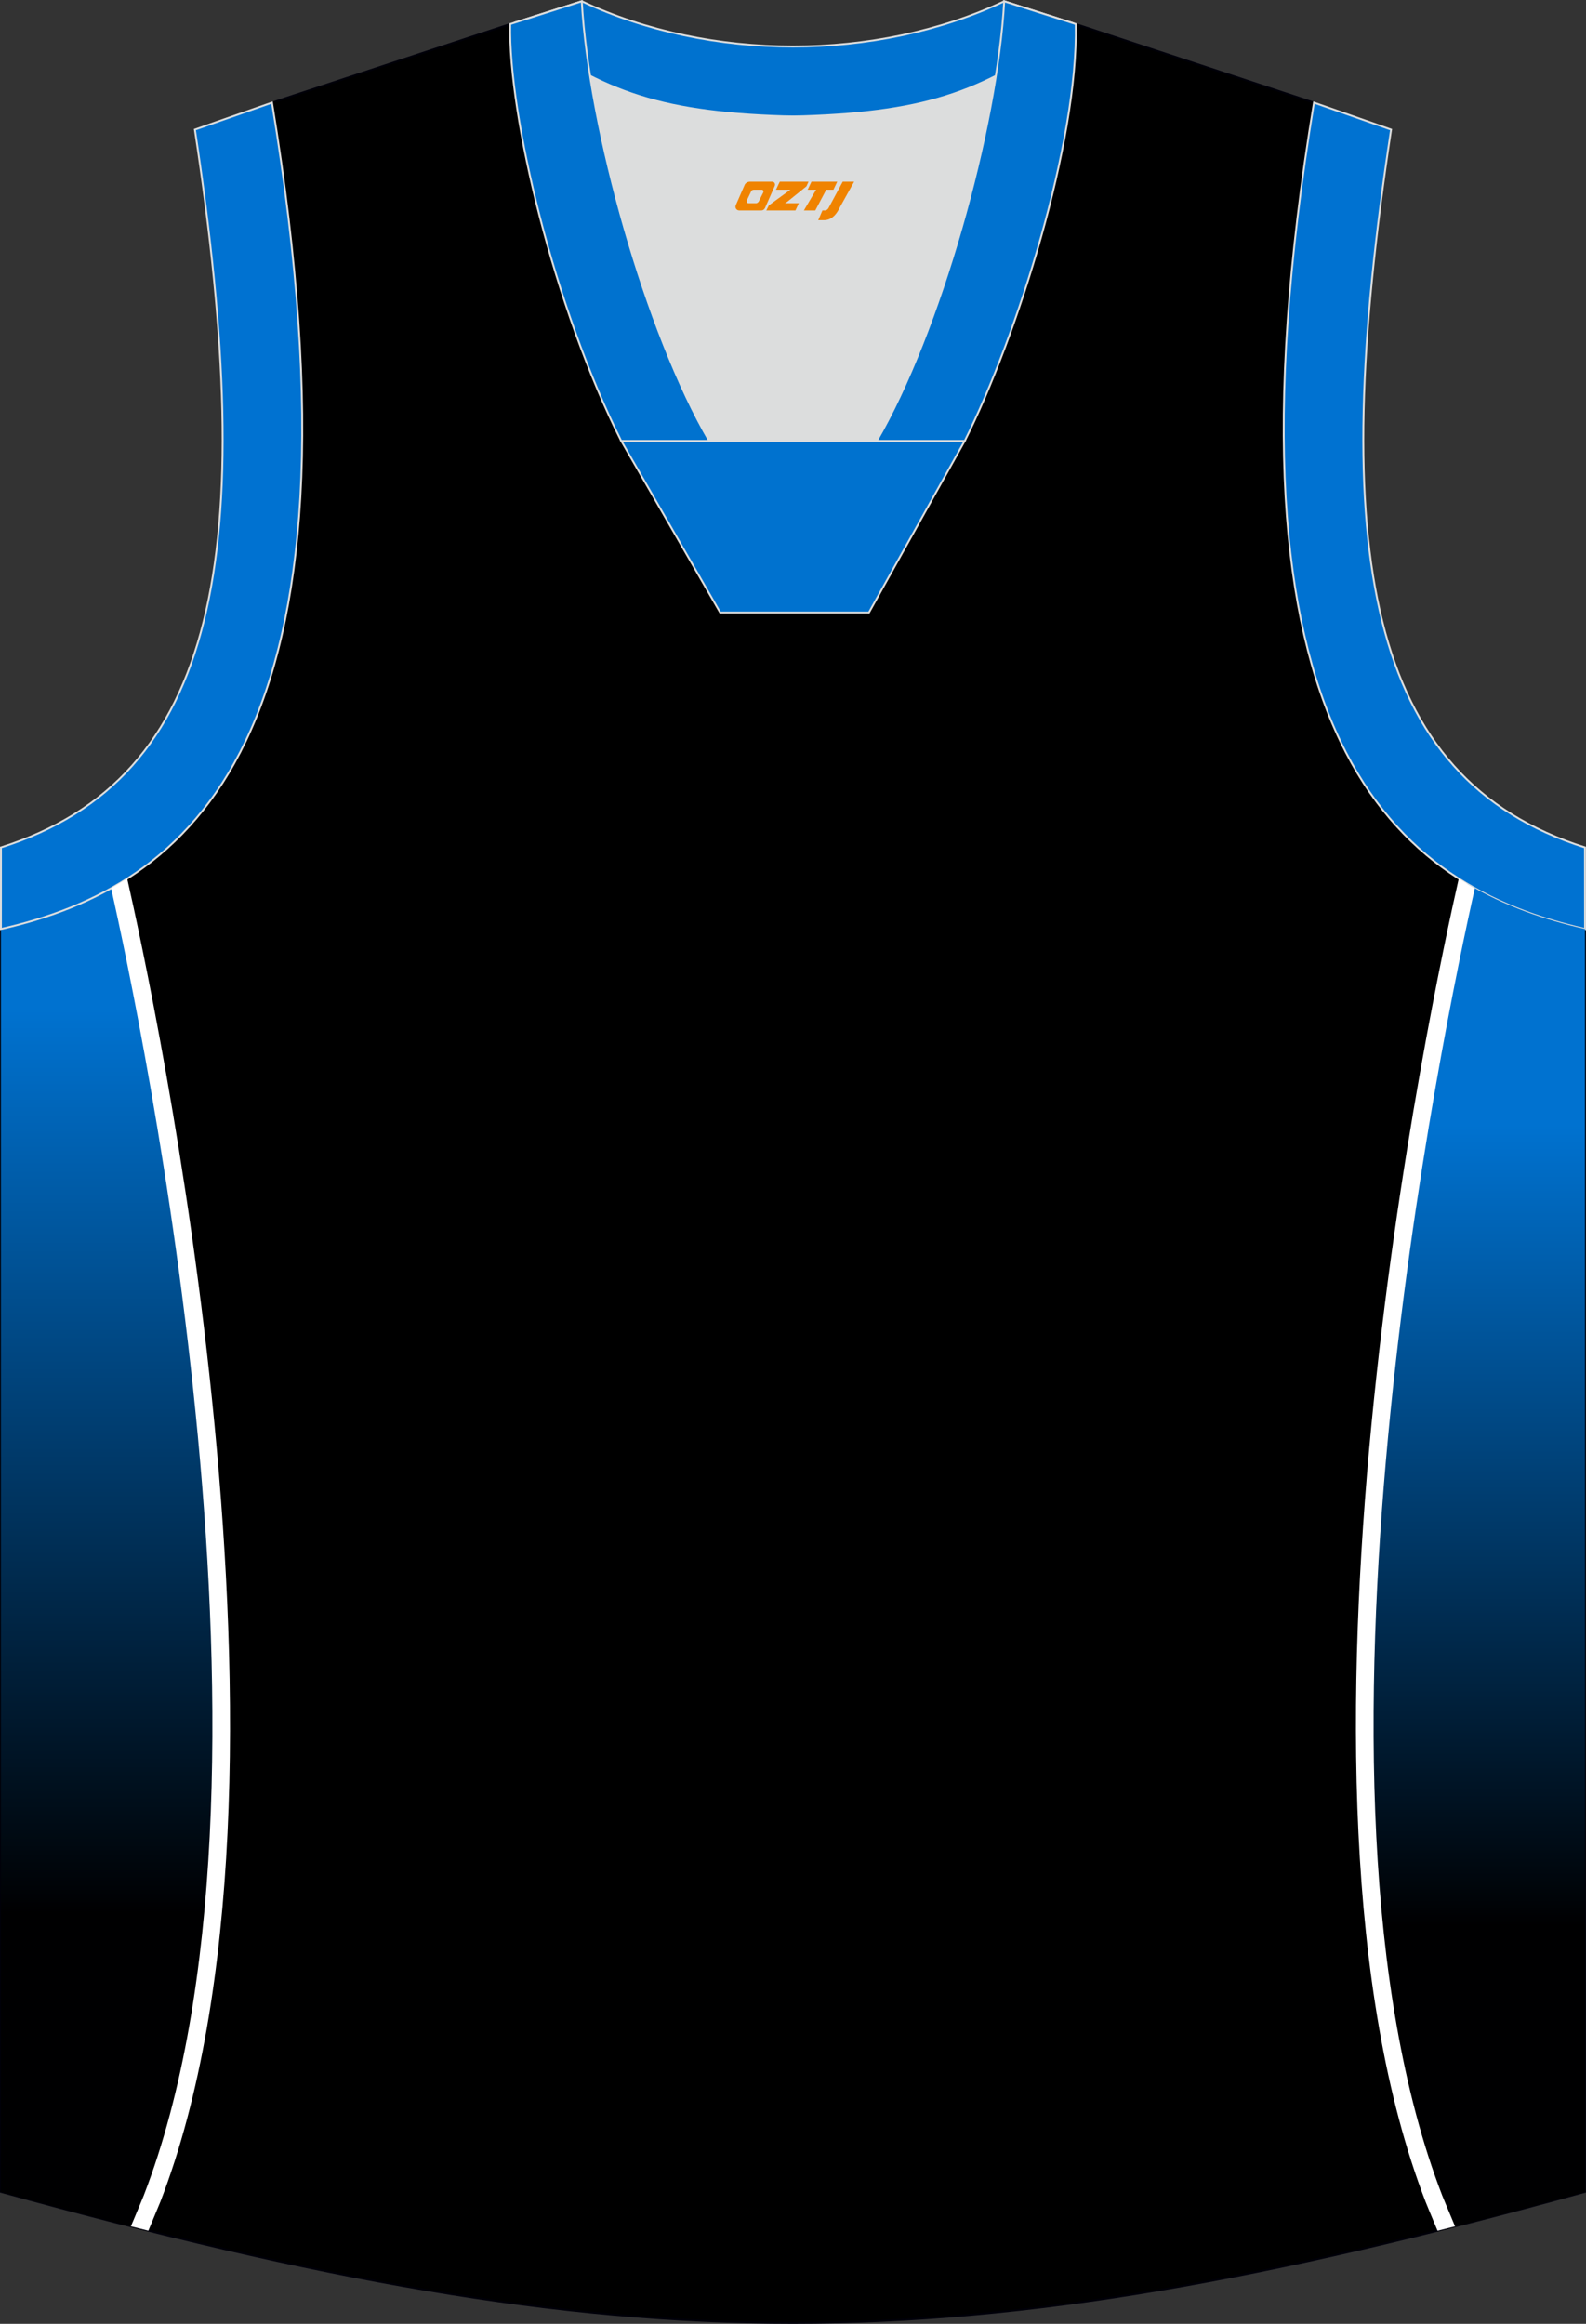
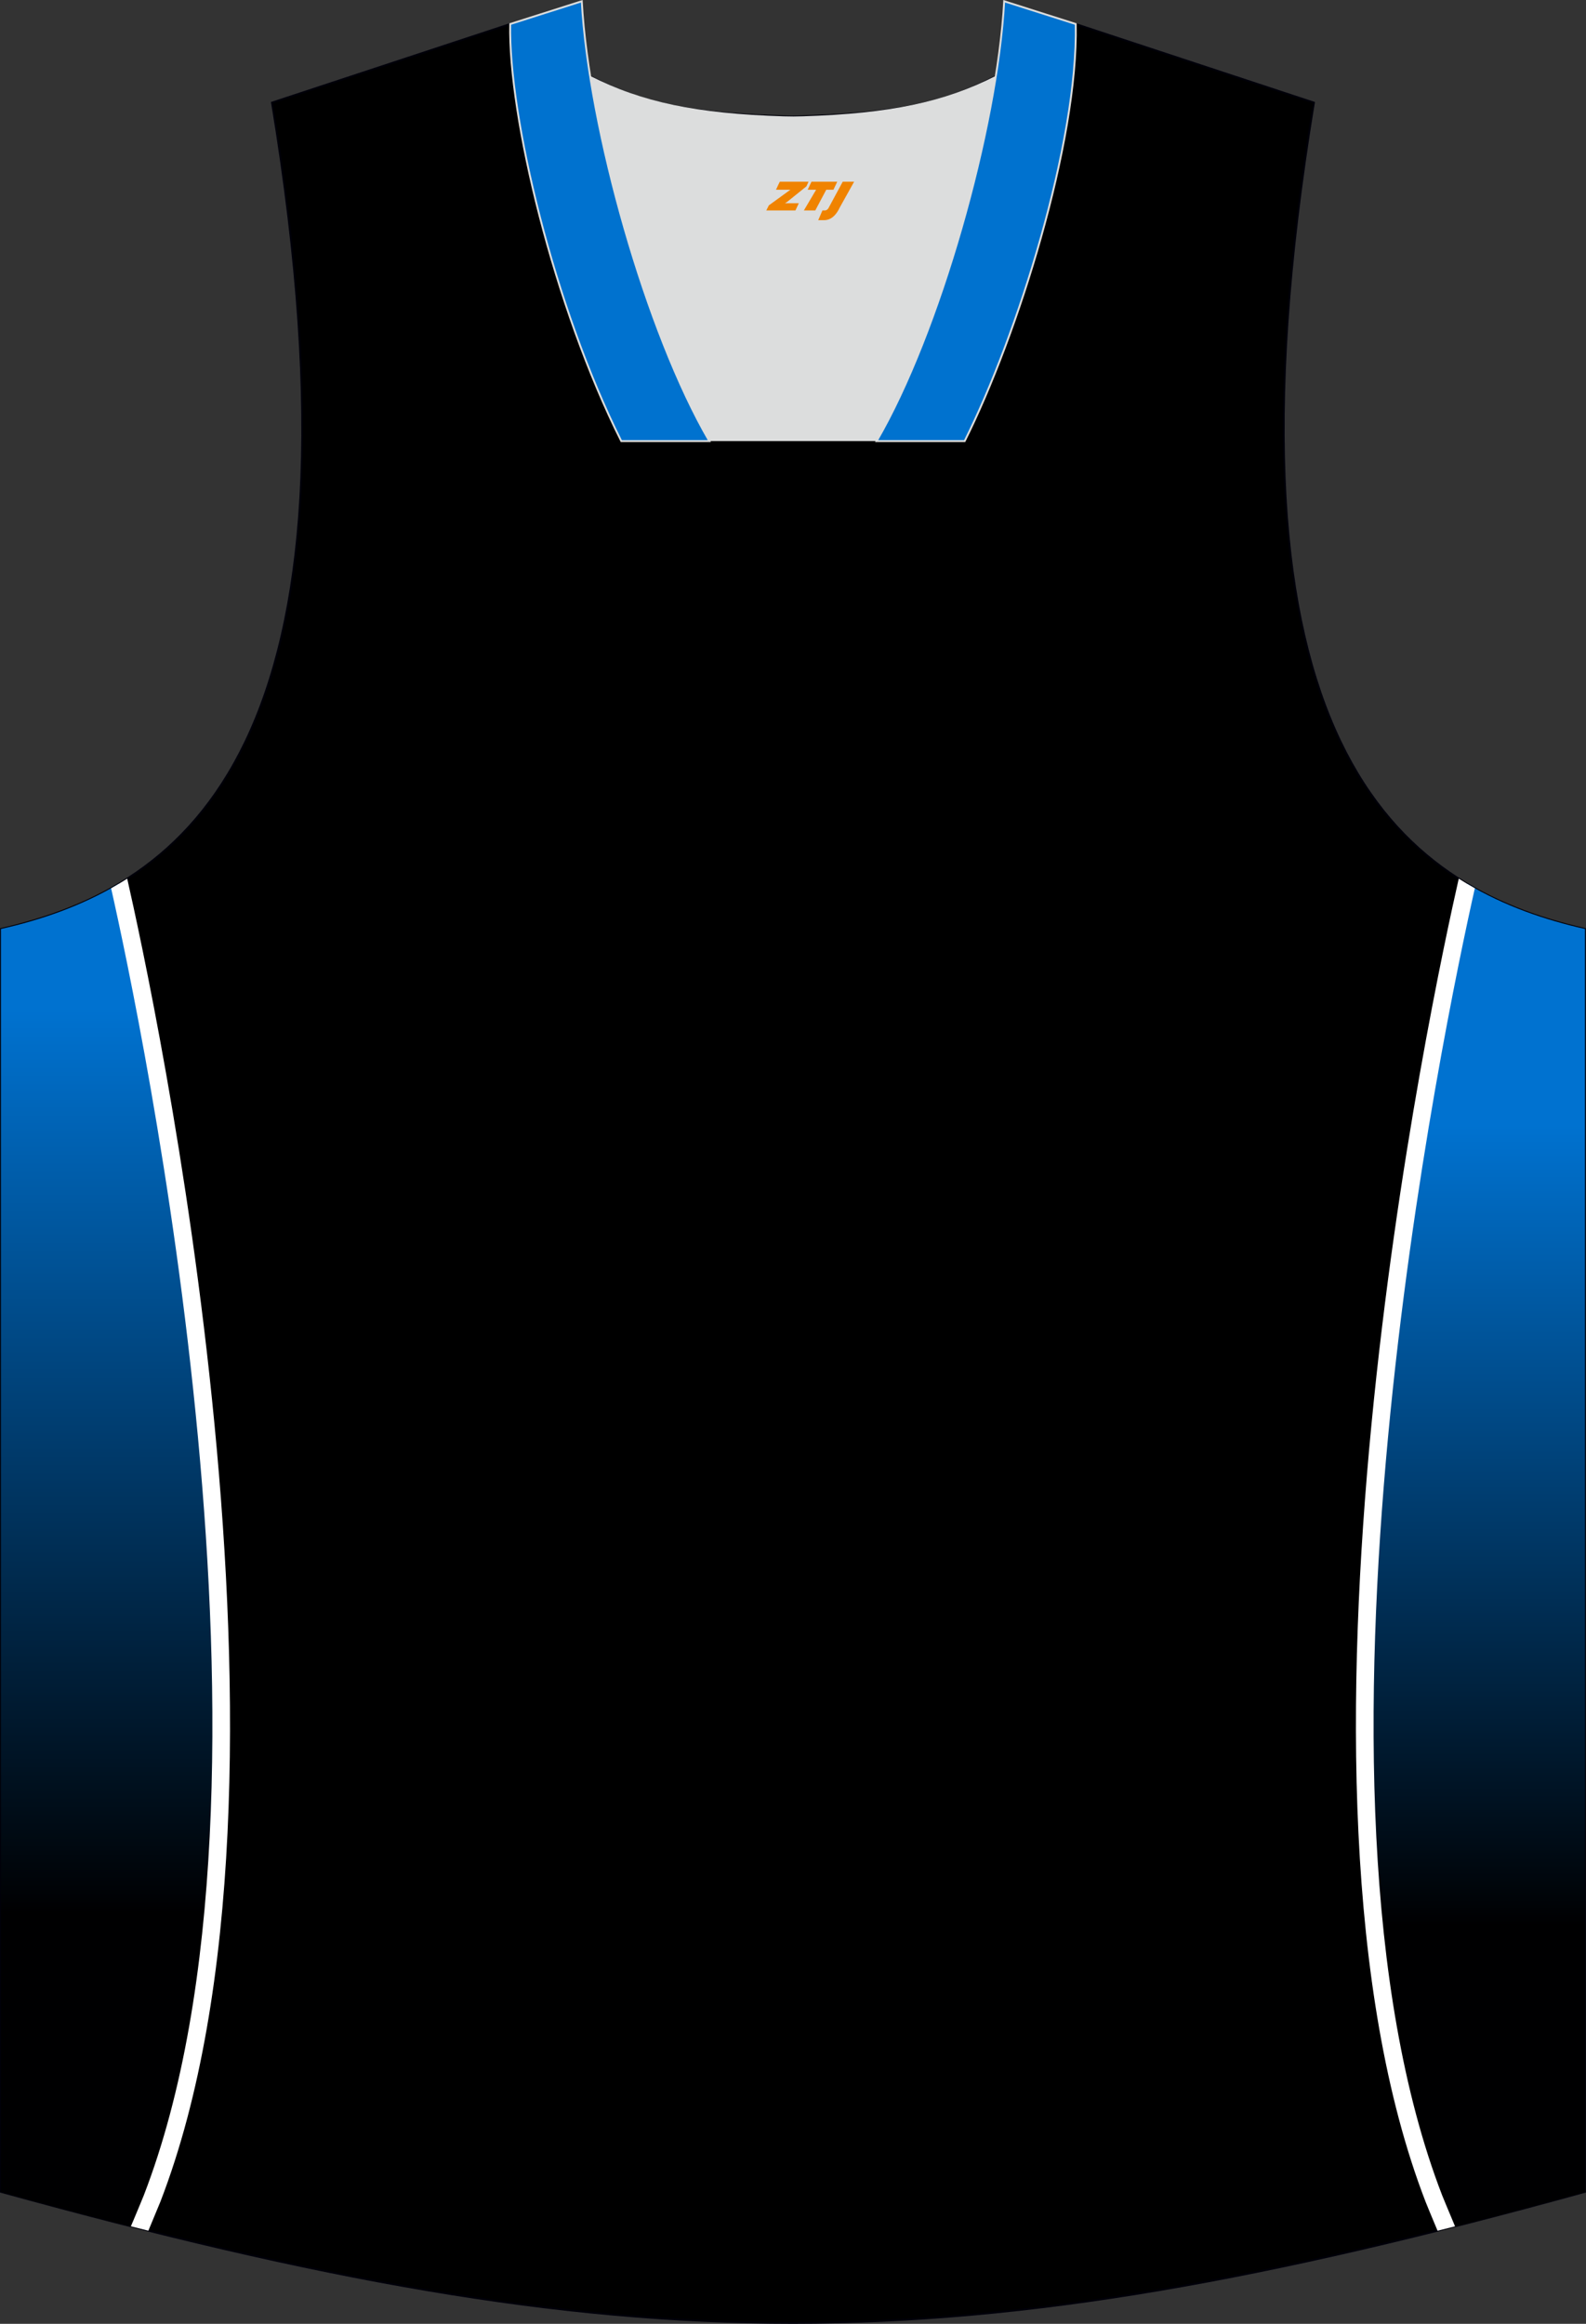
<svg xmlns="http://www.w3.org/2000/svg" version="1.1" id="图层_1" x="0px" y="0px" width="375.67px" height="550.24px" viewBox="0 0 375.67 550.24" enable-background="new 0 0 375.67 550.24" xml:space="preserve">
  <rect x="0" y="0" width="375.67" height="550.24" fill="#333333" stroke="none" />
  <g>
    <path stroke="#000009" stroke-width="0.447" stroke-miterlimit="22.926" d="M187.72,27.6c-32.52-0.77-44.03-4.89-66.88-21.91   L64.43,24.3C89.5,176.55,44.12,210.02,0.22,219.97v299.02c75.04,20.68,131.33,31.03,187.61,31.03s112.57-10.34,187.6-31.03V219.97   c-43.89-9.95-89.27-43.42-64.21-195.67L254.81,5.69C231.97,22.71,220.24,26.83,187.72,27.6z" />
    <linearGradient id="SVGID_1_" gradientUnits="userSpaceOnUse" x1="25.98" y1="435.752" x2="25.98" y2="221.36" gradientTransform="matrix(1 0 0 -1 0.04 674.508)">
      <stop offset="0" style="stop-color:#0072D0" />
      <stop offset="1" style="stop-color:#000001" />
    </linearGradient>
    <path fill="url(#SVGID_1_)" d="M28.18,209.25c-8.9,5.31-18.46,8.57-27.96,10.72V341.4v177.59c11.18,3.08,21.94,5.93,32.35,8.56   c1.05-1.95,2.62-4.85,2.73-5.12C74.31,428.93,32.54,229.34,28.18,209.25z" />
    <path fill="#DCDDDD" d="M168.01,104.44c-12.27-21.05-23.66-57.42-28.25-86.49c12.37,6.29,25.22,8.94,45.84,9.59   c1.82,0.05,2.85,0.05,4.69-0.01c20.48-0.66,33.29-3.31,45.6-9.58c-4.59,29.08-15.99,65.45-28.25,86.49H168.01z" />
-     <path fill="#0072CF" stroke="#DCDDDD" stroke-width="0.447" stroke-miterlimit="22.926" d="M237.87,0.3l16.17,5.14l-0.54,1.24   c-19.65,14.65-33.18,19.88-63.2,20.85c-1.84,0.06-2.88,0.06-4.69,0.01c-30.51-0.96-44.02-6.28-64.09-21.35l0.39-0.84l15.89-5.06   C168.22,14.59,207.44,14.59,237.87,0.3z" />
-     <path fill="#0072D1" stroke="#DCDDDD" stroke-width="0.447" stroke-miterlimit="22.926" d="M64.43,24.3   C89.5,176.55,44.12,210.02,0.22,219.97l0.01-19.31c51.56-16.3,61.16-69.75,45.93-169.97L64.43,24.3z" />
    <path fill="#0072CF" stroke="#DCDDDD" stroke-width="0.447" stroke-miterlimit="22.926" d="M168.02,104.44   C153.09,78.83,139.46,30.53,137.8,0.3l-16.95,5.39c-0.46,21.71,10.35,66.94,26.31,98.75H168.02L168.02,104.44L168.02,104.44z    M254.81,5.69L237.86,0.3c-1.67,30.23-15.3,78.53-30.22,104.14h20.78h0.08C240.97,79.52,255.41,33.74,254.81,5.69z" />
-     <polygon fill="#0072CF" stroke="#DCDDDD" stroke-width="0.447" stroke-miterlimit="22.926" points="147.18,104.44 228.48,104.44    205.82,145.04 170.59,145.04  " />
-     <path fill="#0072D1" stroke="#DCDDDD" stroke-width="0.447" stroke-miterlimit="22.926" d="M311.23,24.3   c-25.07,152.25,20.32,185.72,64.21,195.67l-0.02-19.31c-51.56-16.3-61.15-69.75-45.92-169.97L311.23,24.3z" />
    <path fill="#FFFFFF" d="M30.13,208.05c-1.26,0.8-2.53,1.56-3.81,2.28c6.99,31.02,45.27,212.36,7.74,309.49   c-0.21,0.55-1.48,3.58-2.42,5.83l-0.64,1.5c1.39,0.35,2.77,0.7,4.14,1.04l0.39-0.93c0.91-2.18,2.14-5.12,2.46-5.93   C76.55,421.53,36.24,234.87,30.13,208.05z" />
    <linearGradient id="SVGID_2_" gradientUnits="userSpaceOnUse" x1="349.6" y1="408.219" x2="349.6" y2="218.46" gradientTransform="matrix(1 0 0 -1 0.04 674.508)">
      <stop offset="0" style="stop-color:#0072D0" />
      <stop offset="1" style="stop-color:#000001" />
    </linearGradient>
    <path fill="url(#SVGID_2_)" d="M347.48,209.25c8.9,5.31,18.46,8.57,27.95,10.72V341.4v177.59c-11.18,3.08-21.94,5.93-32.35,8.56   c-1.05-1.95-2.62-4.85-2.73-5.12C301.35,428.93,343.12,229.34,347.48,209.25z" />
    <path fill="#FFFFFF" d="M345.53,208.05c1.26,0.8,2.53,1.56,3.81,2.28c-6.99,31.02-45.26,212.36-7.74,309.49   c0.21,0.55,1.48,3.58,2.42,5.83l0.63,1.51c-1.39,0.35-2.77,0.7-4.14,1.04l-0.39-0.93c-0.91-2.18-2.14-5.12-2.45-5.93   C299.11,421.53,339.42,234.87,345.53,208.05z" />
  </g>
  <g>
    <path fill="#F08300" d="M199.61,43.03l-3.4,6.3c-0.2,0.3-0.5,0.5-0.8,0.5h-0.6l-1,2.3h1.2c2,0.1,3.2-1.5,3.9-3L202.31,43.03h-2.5L199.61,43.03z" />
    <polygon fill="#F08300" points="192.41,43.03 ,198.31,43.03 ,197.41,44.93 ,195.71,44.93 ,193.11,49.83 ,190.41,49.83 ,193.31,44.93 ,191.31,44.93 ,192.21,43.03" />
    <polygon fill="#F08300" points="186.41,48.13 ,185.91,48.13 ,186.41,47.83 ,191.01,44.13 ,191.51,43.03 ,184.71,43.03 ,184.41,43.63 ,183.81,44.93 ,186.61,44.93 ,187.21,44.93 ,182.11,48.63    ,181.51,49.83 ,188.11,49.83 ,188.41,49.83 ,189.21,48.13" />
-     <path fill="#F08300" d="M182.91,43.03H177.61C177.11,43.03,176.61,43.33,176.41,43.73L174.31,48.53C174.01,49.13,174.41,49.83,175.11,49.83h5.2c0.4,0,0.7-0.2,0.9-0.6L183.51,44.03C183.71,43.53,183.41,43.03,182.91,43.03z M180.81,45.53L179.71,47.73C179.51,48.03,179.21,48.13,179.11,48.13l-1.8,0C177.11,48.13,176.71,48.03,176.91,47.43l1-2.1c0.1-0.3,0.4-0.4,0.7-0.4h1.9   C180.71,44.93,180.91,45.23,180.81,45.53z" />
  </g>
</svg>